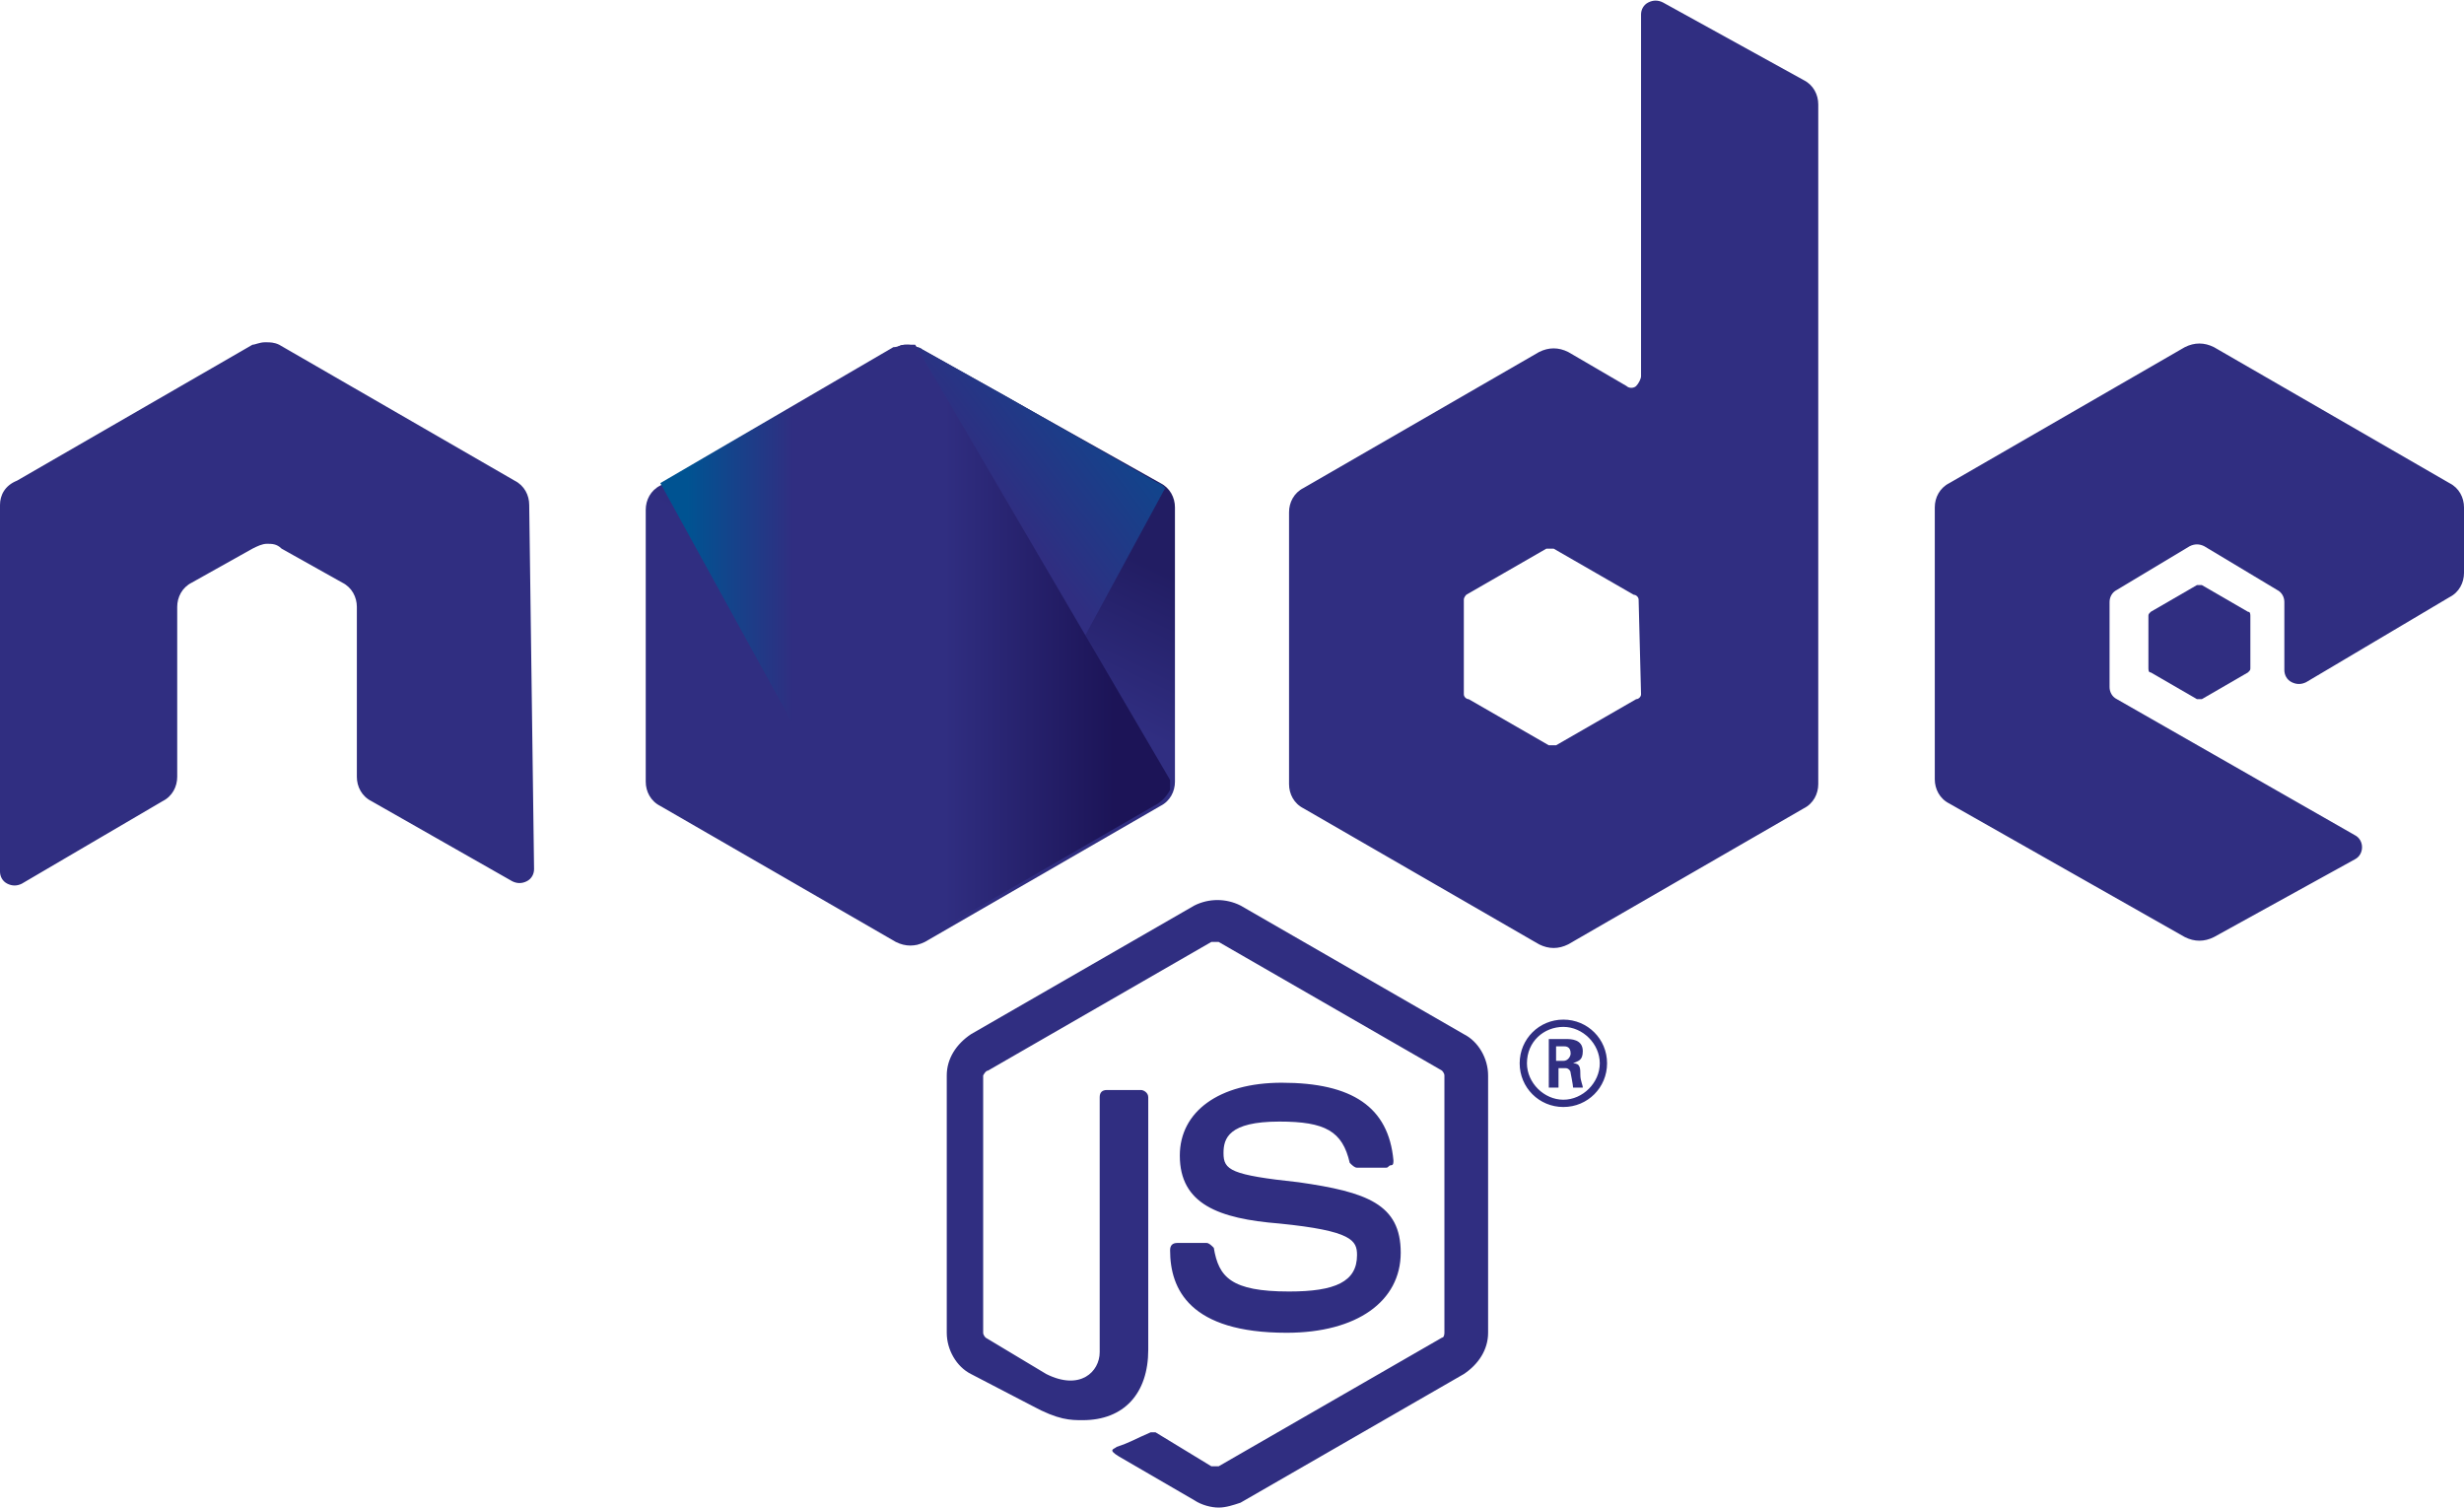
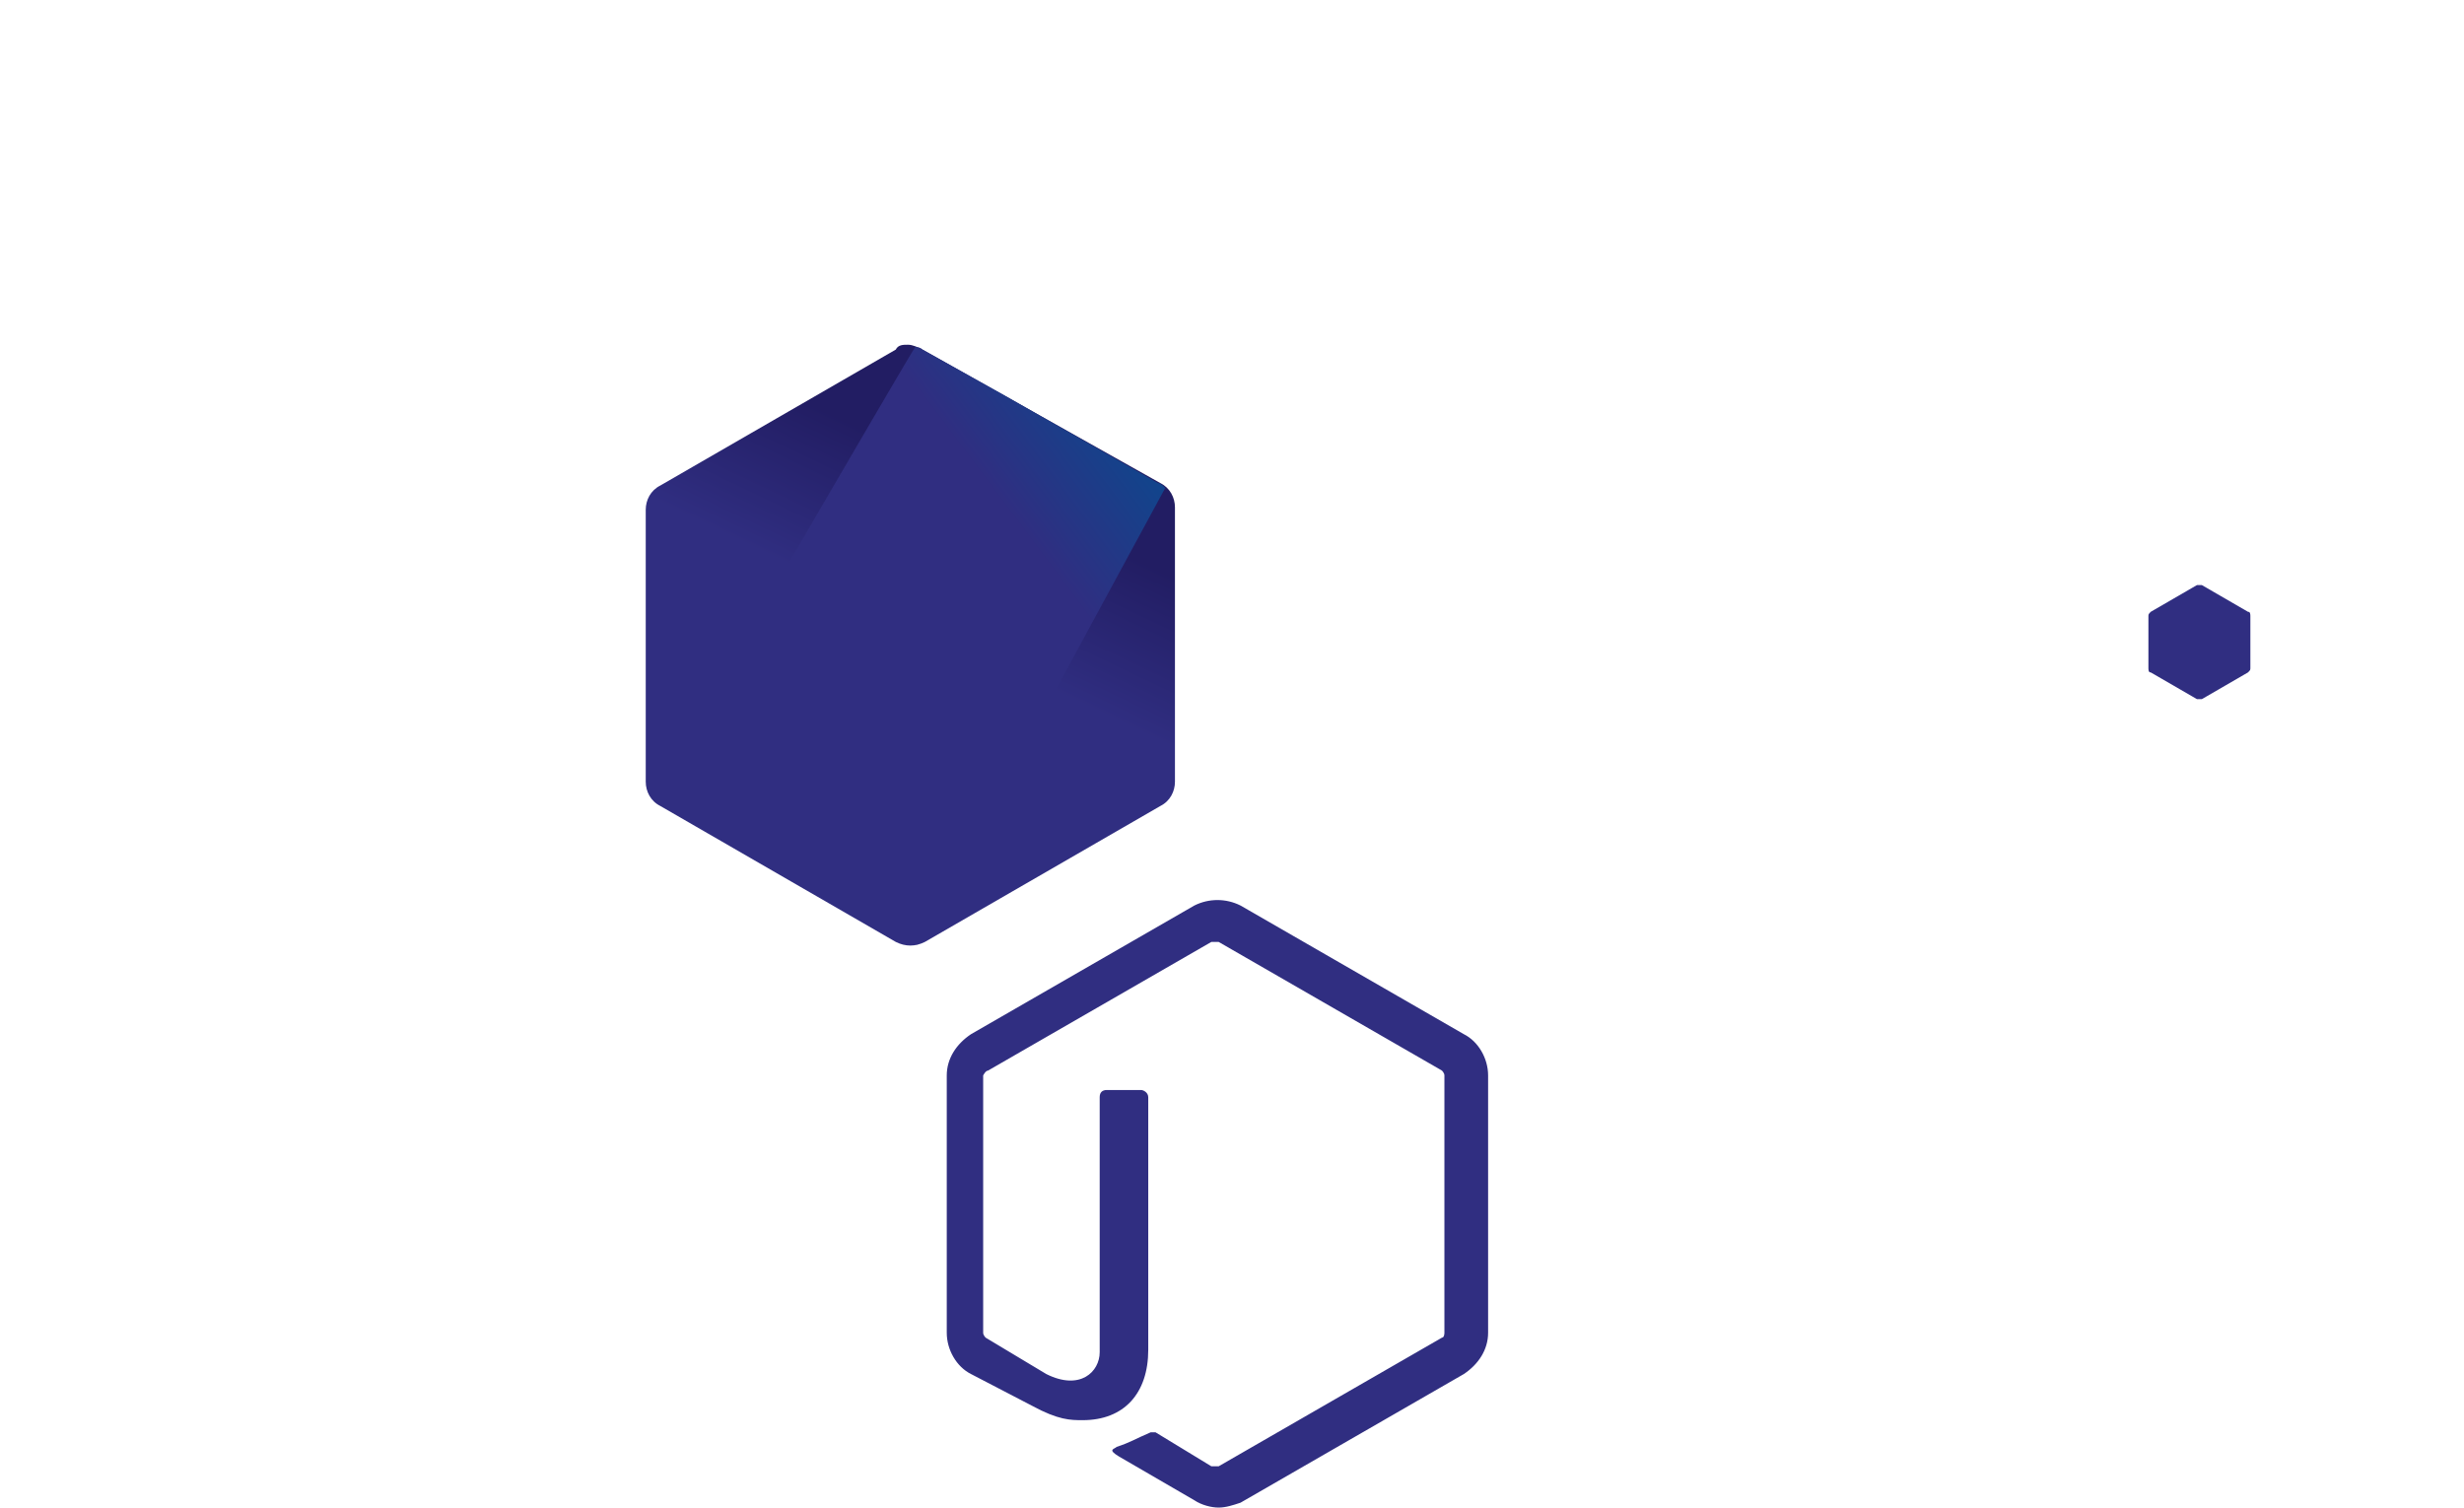
<svg xmlns="http://www.w3.org/2000/svg" xmlns:xlink="http://www.w3.org/1999/xlink" version="1.1" id="Layer_2_00000129202585129758798410000017140159897049271176_" x="0px" y="0px" viewBox="0 0 101.5 62.1" style="enable-background:new 0 0 101.5 62.1;" xml:space="preserve">
  <style type="text/css">
	.st0{fill:#302E81;}
	.st1{fill-rule:evenodd;clip-rule:evenodd;fill:#302E81;}
	.st2{clip-path:url(#SVGID_00000068648438457836071620000006668211138972113040_);}
	.st3{fill:url(#SVGID_00000143577411276201511620000016619541444181123768_);}
	.st4{clip-path:url(#SVGID_00000038399057418649241780000004342891786223620541_);}
	.st5{fill:url(#SVGID_00000183233368757360946710000008827761877001321133_);}
	.st6{clip-path:url(#SVGID_00000004533167940811696270000012296666228343213463_);}
	.st7{fill:url(#SVGID_00000149350043354019469670000005746420095450565280_);}
</style>
  <g id="Layer_1-2">
    <g>
      <path class="st0" d="M50.2,62.1c-0.3,0-0.7-0.1-1-0.3l-3.1-1.8c-0.5-0.3-0.2-0.3-0.1-0.4c0.6-0.2,0.7-0.3,1.4-0.6    c0.1,0,0.2,0,0.2,0l2.3,1.4c0.1,0,0.2,0,0.3,0l9.2-5.3c0.1,0,0.1-0.2,0.1-0.2V44.3c0-0.1-0.1-0.2-0.1-0.2l-9.2-5.3    c-0.1,0-0.2,0-0.3,0l-9.2,5.3c-0.1,0-0.2,0.2-0.2,0.2v10.6c0,0.1,0.1,0.2,0.1,0.2l2.5,1.5c1.4,0.7,2.2-0.1,2.2-0.9V45.2    c0-0.2,0.1-0.3,0.3-0.3H47c0.1,0,0.3,0.1,0.3,0.3v10.4c0,1.8-1,2.9-2.7,2.9c-0.5,0-1,0-2.1-0.6L40,56.6c-0.6-0.3-1-1-1-1.7V44.3    c0-0.7,0.4-1.3,1-1.7l9.2-5.3c0.6-0.3,1.3-0.3,1.9,0l9.2,5.3c0.6,0.3,1,1,1,1.7v10.6c0,0.7-0.4,1.3-1,1.7l-9.2,5.3    C50.8,62,50.5,62.1,50.2,62.1" />
-       <path class="st0" d="M53,54.9c-4,0-4.8-1.8-4.8-3.4c0-0.2,0.1-0.3,0.3-0.3h1.2c0.1,0,0.2,0.1,0.3,0.2c0.2,1.2,0.7,1.8,3.1,1.8    c1.9,0,2.8-0.4,2.8-1.5c0-0.6-0.2-1-3.2-1.3c-2.5-0.2-4.1-0.8-4.1-2.8c0-1.8,1.6-3,4.2-3c2.9,0,4.4,1,4.6,3.2c0,0.1,0,0.2-0.1,0.2    s-0.1,0.1-0.2,0.1h-1.2c-0.1,0-0.2-0.1-0.3-0.2c-0.3-1.3-1-1.7-2.9-1.7c-2.1,0-2.3,0.7-2.3,1.3c0,0.7,0.3,0.9,3.1,1.2    c2.8,0.4,4.2,0.9,4.2,2.9S55.9,54.9,53,54.9 M64.1,43.7h0.3c0.2,0,0.3-0.2,0.3-0.3c0-0.3-0.2-0.3-0.3-0.3h-0.3V43.7z M63.8,42.8    h0.7c0.2,0,0.7,0,0.7,0.5c0,0.4-0.2,0.4-0.4,0.5c0.3,0,0.3,0.2,0.3,0.5c0,0.2,0.1,0.4,0.1,0.5h-0.4c0-0.1-0.1-0.6-0.1-0.6    c0-0.1-0.1-0.2-0.2-0.2h-0.3v0.8h-0.4L63.8,42.8L63.8,42.8z M62.9,43.8c0,0.8,0.7,1.5,1.5,1.5s1.5-0.7,1.5-1.5s-0.7-1.5-1.5-1.5    S62.9,42.9,62.9,43.8 M66.2,43.8c0,1-0.8,1.8-1.8,1.8s-1.8-0.8-1.8-1.8s0.8-1.8,1.8-1.8C65.4,42,66.2,42.8,66.2,43.8" />
-       <path class="st1" d="M21.8,20.8c0-0.4-0.2-0.8-0.6-1l-9.7-5.6c-0.2-0.1-0.4-0.1-0.5-0.1h-0.1c-0.2,0-0.4,0.1-0.5,0.1l-9.7,5.6    C0.2,20,0,20.4,0,20.8l0,15.1c0,0.2,0.1,0.4,0.3,0.5c0.2,0.1,0.4,0.1,0.6,0L6.7,33c0.4-0.2,0.6-0.6,0.6-1v-7c0-0.4,0.2-0.8,0.6-1    l2.5-1.4c0.2-0.1,0.4-0.2,0.6-0.2s0.4,0,0.6,0.2l2.5,1.4c0.4,0.2,0.6,0.6,0.6,1v7c0,0.4,0.2,0.8,0.6,1l5.8,3.3    c0.2,0.1,0.4,0.1,0.6,0c0.2-0.1,0.3-0.3,0.3-0.5L21.8,20.8L21.8,20.8z M67.6,28.6c0,0.1-0.1,0.2-0.2,0.2l-3.3,1.9    c-0.1,0-0.2,0-0.3,0l-3.3-1.9c-0.1,0-0.2-0.1-0.2-0.2v-3.9c0-0.1,0.1-0.2,0.1-0.2l3.3-1.9c0.1,0,0.2,0,0.3,0l3.3,1.9    c0.1,0,0.2,0.1,0.2,0.2L67.6,28.6L67.6,28.6z M68.5,0.1c-0.2-0.1-0.4-0.1-0.6,0c-0.2,0.1-0.3,0.3-0.3,0.5v14.9    c0,0.1-0.1,0.3-0.2,0.4c-0.1,0.1-0.3,0.1-0.4,0l-2.4-1.4c-0.4-0.2-0.8-0.2-1.2,0l-9.7,5.6c-0.4,0.2-0.6,0.6-0.6,1v11.2    c0,0.4,0.2,0.8,0.6,1l9.7,5.6c0.4,0.2,0.8,0.2,1.2,0l9.7-5.6c0.4-0.2,0.6-0.6,0.6-1v-28c0-0.4-0.2-0.8-0.6-1L68.5,0.1z     M100.9,24.6c0.4-0.2,0.6-0.6,0.6-1v-2.7c0-0.4-0.2-0.8-0.6-1l-9.7-5.6c-0.4-0.2-0.8-0.2-1.2,0l-9.7,5.6c-0.4,0.2-0.6,0.6-0.6,1    v11.2c0,0.4,0.2,0.8,0.6,1l9.7,5.5c0.4,0.2,0.8,0.2,1.2,0l5.8-3.2c0.2-0.1,0.3-0.3,0.3-0.5s-0.1-0.4-0.3-0.5l-9.8-5.6    c-0.2-0.1-0.3-0.3-0.3-0.5v-3.5c0-0.2,0.1-0.4,0.3-0.5l3-1.8c0.2-0.1,0.4-0.1,0.6,0l3,1.8c0.2,0.1,0.3,0.3,0.3,0.5v2.8    c0,0.2,0.1,0.4,0.3,0.5c0.2,0.1,0.4,0.1,0.6,0L100.9,24.6L100.9,24.6z" />
      <path class="st1" d="M90.5,24.1c0.1,0,0.2,0,0.2,0l1.9,1.1c0.1,0,0.1,0.1,0.1,0.2v2.1c0,0.1,0,0.1-0.1,0.2l-1.9,1.1    c-0.1,0-0.2,0-0.2,0l-1.9-1.1c-0.1,0-0.1-0.1-0.1-0.2v-2.1c0-0.1,0-0.1,0.1-0.2L90.5,24.1L90.5,24.1z" />
      <g>
        <defs>
          <path id="SVGID_1_" d="M36.9,14.4l-9.7,5.6c-0.4,0.2-0.6,0.6-0.6,1v11.2c0,0.4,0.2,0.8,0.6,1l9.7,5.6c0.4,0.2,0.8,0.2,1.2,0      l9.7-5.6c0.4-0.2,0.6-0.6,0.6-1V20.9c0-0.4-0.2-0.8-0.6-1L38,14.4c-0.2-0.1-0.4-0.2-0.6-0.2S37,14.2,36.9,14.4" />
        </defs>
        <clipPath id="SVGID_00000104708643968495319710000007664810434077898112_">
          <use xlink:href="#SVGID_1_" style="overflow:visible;" />
        </clipPath>
        <g style="clip-path:url(#SVGID_00000104708643968495319710000007664810434077898112_);">
          <linearGradient id="SVGID_00000120530136481136544980000003331108781120454811_" gradientUnits="userSpaceOnUse" x1="-136.78" y1="1.254" x2="-136.5" y2="1.254" gradientTransform="matrix(-50.748 103.543 -103.543 -50.748 -6766.497 14237.634)">
            <stop offset="0.3" style="stop-color:#221D63" />
            <stop offset="0.5" style="stop-color:#302E81" />
            <stop offset="0.8" style="stop-color:#302E81" />
          </linearGradient>
          <path style="fill:url(#SVGID_00000120530136481136544980000003331108781120454811_);" d="M58,19L30.8,5.6l-14,28.5l27.2,13.4      C44.1,47.5,58,19,58,19z" />
        </g>
      </g>
      <g>
        <defs>
          <path id="SVGID_00000167358965984710379660000017095646817623292343_" d="M26.9,32.8c0.1,0.1,0.2,0.2,0.3,0.3l8.3,4.8l1.4,0.8      c0.2,0.1,0.4,0.2,0.7,0.2c0.1,0,0.2,0,0.2,0L48,20.1c-0.1-0.1-0.2-0.2-0.3-0.2l-6.3-3.6L38,14.4c-0.1-0.1-0.2-0.1-0.3-0.1      C37.7,14.2,26.9,32.8,26.9,32.8z" />
        </defs>
        <clipPath id="SVGID_00000119104445015010079230000004066699149372559005_">
          <use xlink:href="#SVGID_00000167358965984710379660000017095646817623292343_" style="overflow:visible;" />
        </clipPath>
        <g style="clip-path:url(#SVGID_00000119104445015010079230000004066699149372559005_);">
          <linearGradient id="SVGID_00000179608990429529686550000009728358565206682014_" gradientUnits="userSpaceOnUse" x1="-136.071" y1="-0.304" x2="-135.891" y2="-0.304" gradientTransform="matrix(142.404 -105.22 105.22 142.404 19433.283 -14237.852)">
            <stop offset="0.57" style="stop-color:#302E81" />
            <stop offset="0.72" style="stop-color:#302E81" />
            <stop offset="1" style="stop-color:#005192" />
          </linearGradient>
          <path style="fill:url(#SVGID_00000179608990429529686550000009728358565206682014_);" d="M15.1,22.9l19.2,26l25.4-18.8l-19.2-26      L15.1,22.9z" />
        </g>
      </g>
      <g>
        <defs>
-           <path id="SVGID_00000127737242075414134640000017730199092998352819_" d="M37.3,14.2c-0.2,0-0.3,0.1-0.5,0.1l-9.6,5.6l10.4,18.9      c0.1,0,0.3-0.1,0.4-0.1l9.7-5.6c0.3-0.2,0.5-0.5,0.6-0.8L37.7,14.2C37.6,14.2,37.5,14.2,37.3,14.2      C37.4,14.2,37.4,14.2,37.3,14.2" />
-         </defs>
+           </defs>
        <clipPath id="SVGID_00000034054078554106278430000005160764604694846118_">
          <use xlink:href="#SVGID_00000127737242075414134640000017730199092998352819_" style="overflow:visible;" />
        </clipPath>
        <g style="clip-path:url(#SVGID_00000034054078554106278430000005160764604694846118_);">
          <linearGradient id="SVGID_00000047778274018505180820000000832752802215739012_" gradientUnits="userSpaceOnUse" x1="-136.186" y1="-0.55" x2="-136.026" y2="-0.55" gradientTransform="matrix(129.89 0 0 129.89 17716.31 97.92)">
            <stop offset="7.464121e-02" style="stop-color:#005392" />
            <stop offset="0.28" style="stop-color:#302E81" />
            <stop offset="0.47" style="stop-color:#302E81" />
            <stop offset="0.574" style="stop-color:#302E81" />
            <stop offset="0.9" style="stop-color:#1C1457" />
          </linearGradient>
          <path style="fill:url(#SVGID_00000047778274018505180820000000832752802215739012_);" d="M27.2,14.2v24.6h21V14.2      C48.3,14.2,27.2,14.2,27.2,14.2z" />
        </g>
      </g>
    </g>
  </g>
</svg>